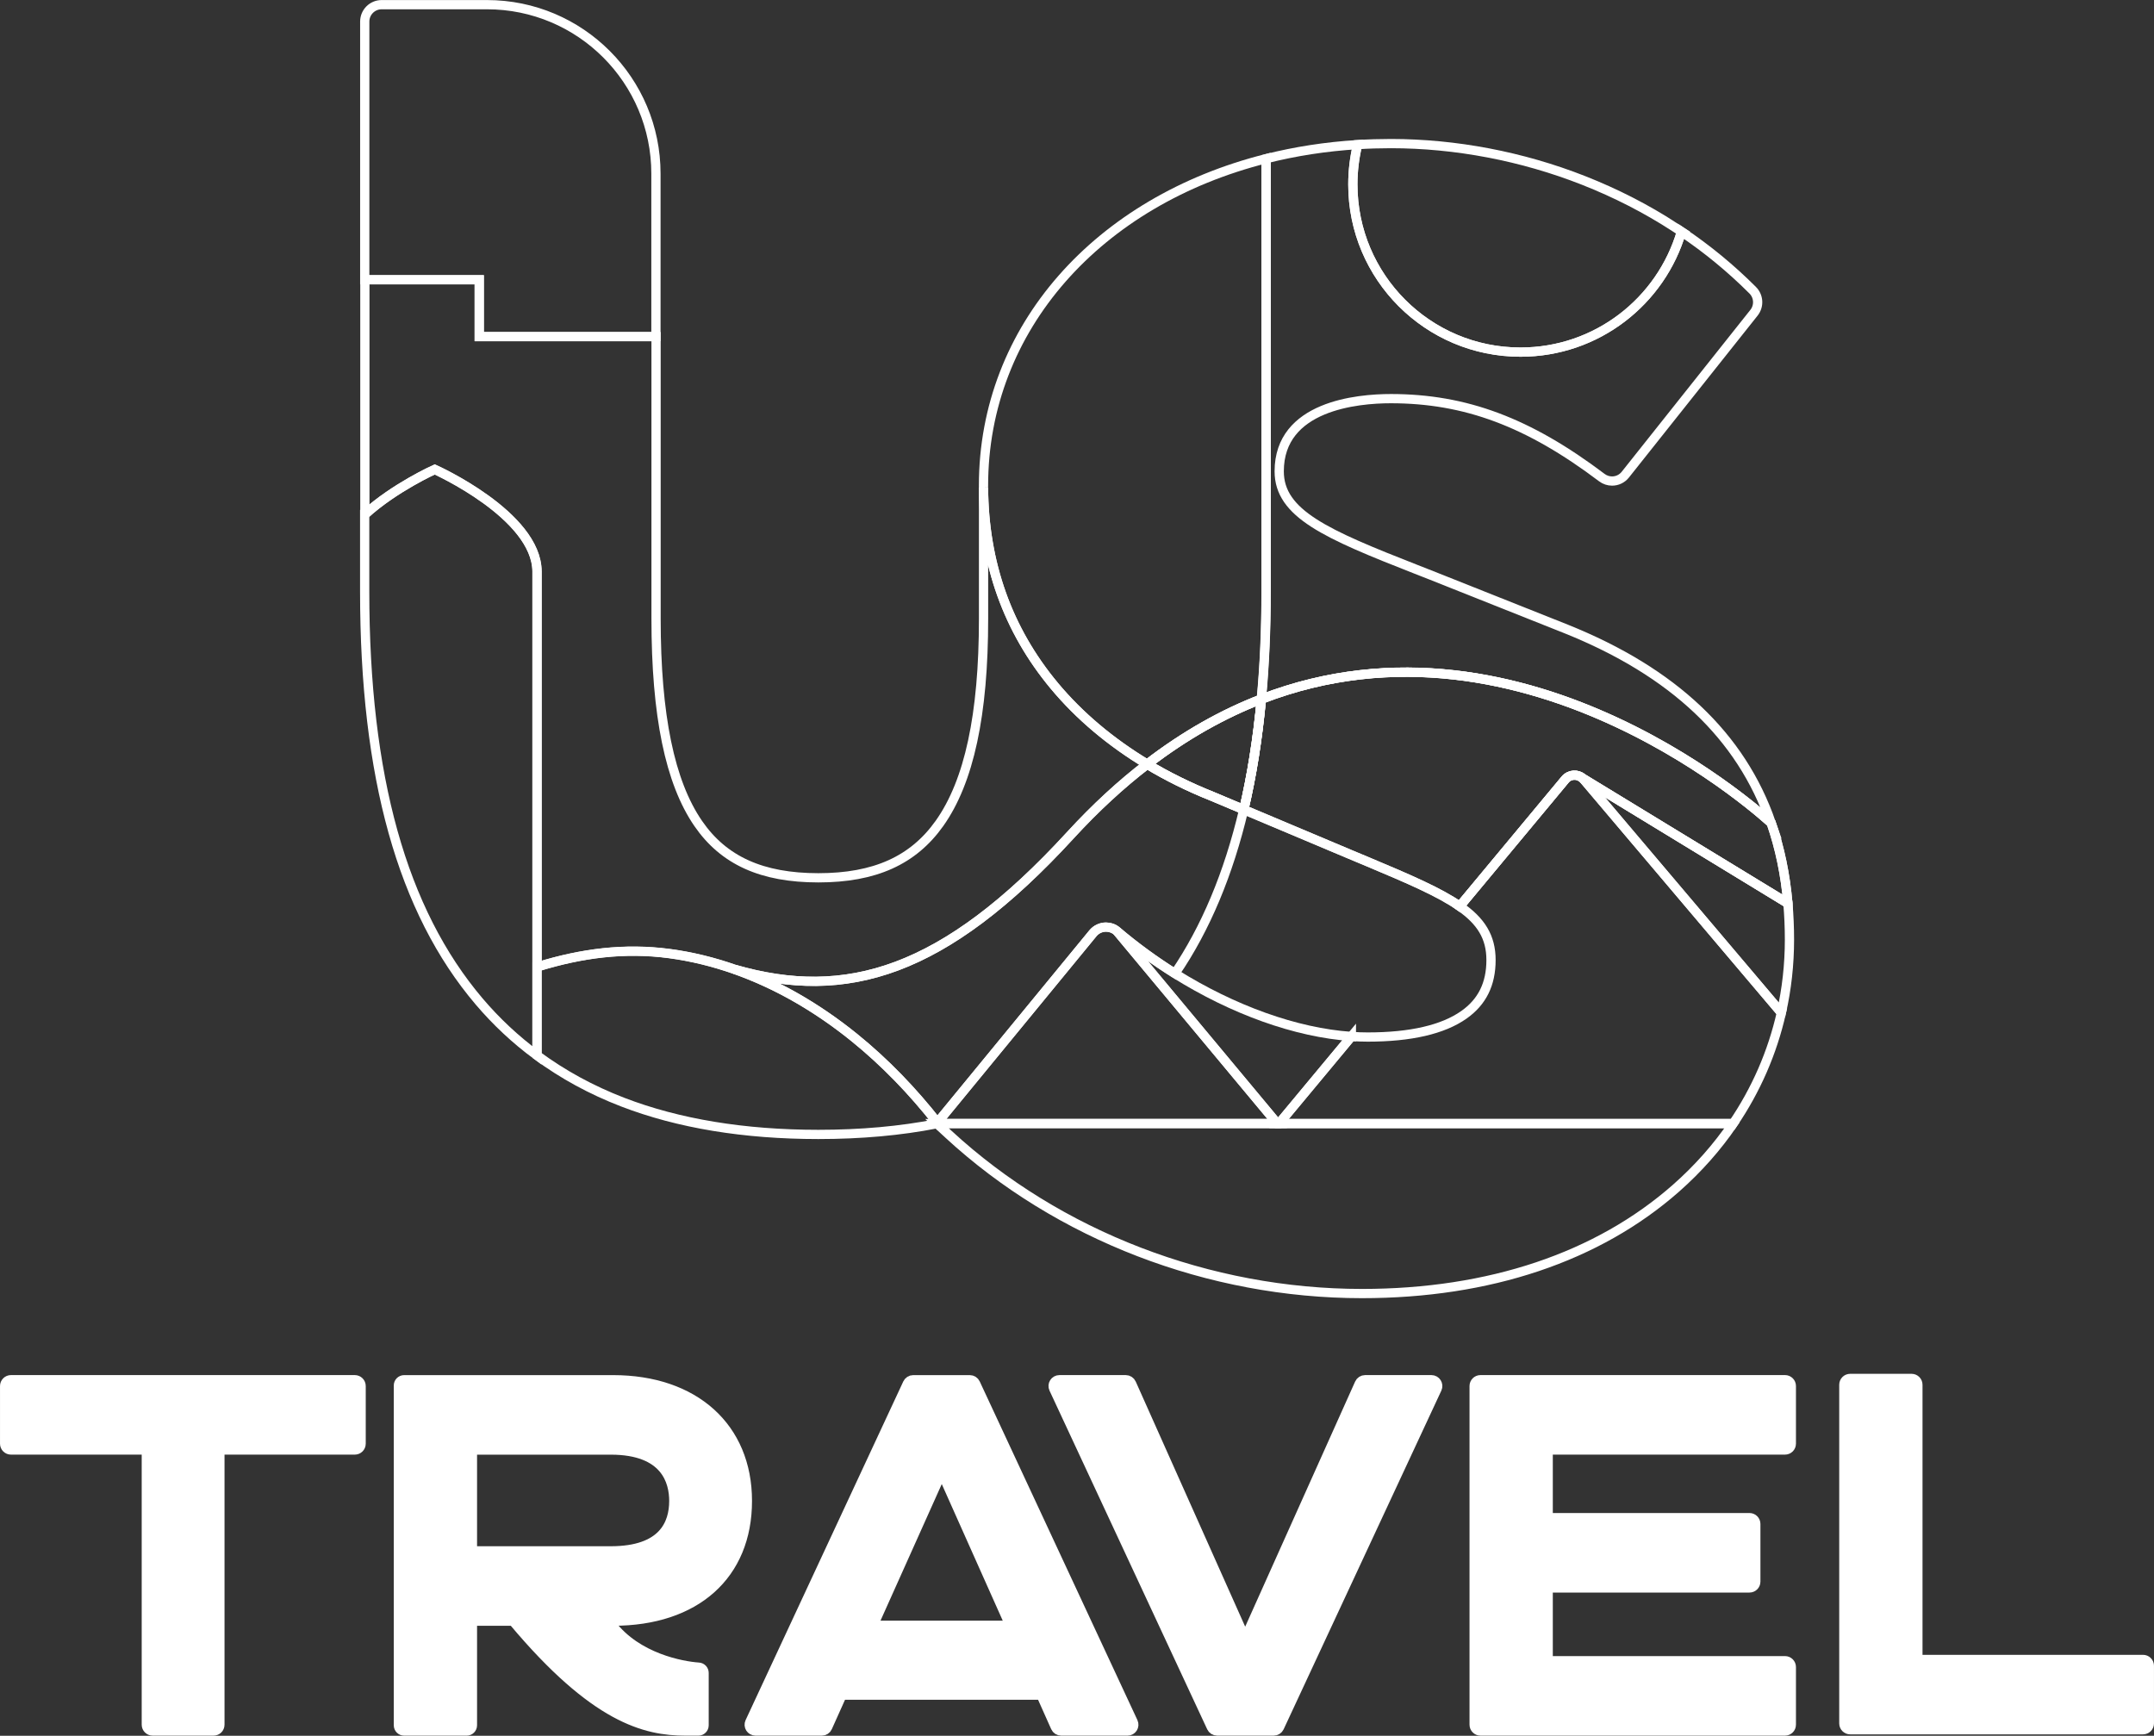
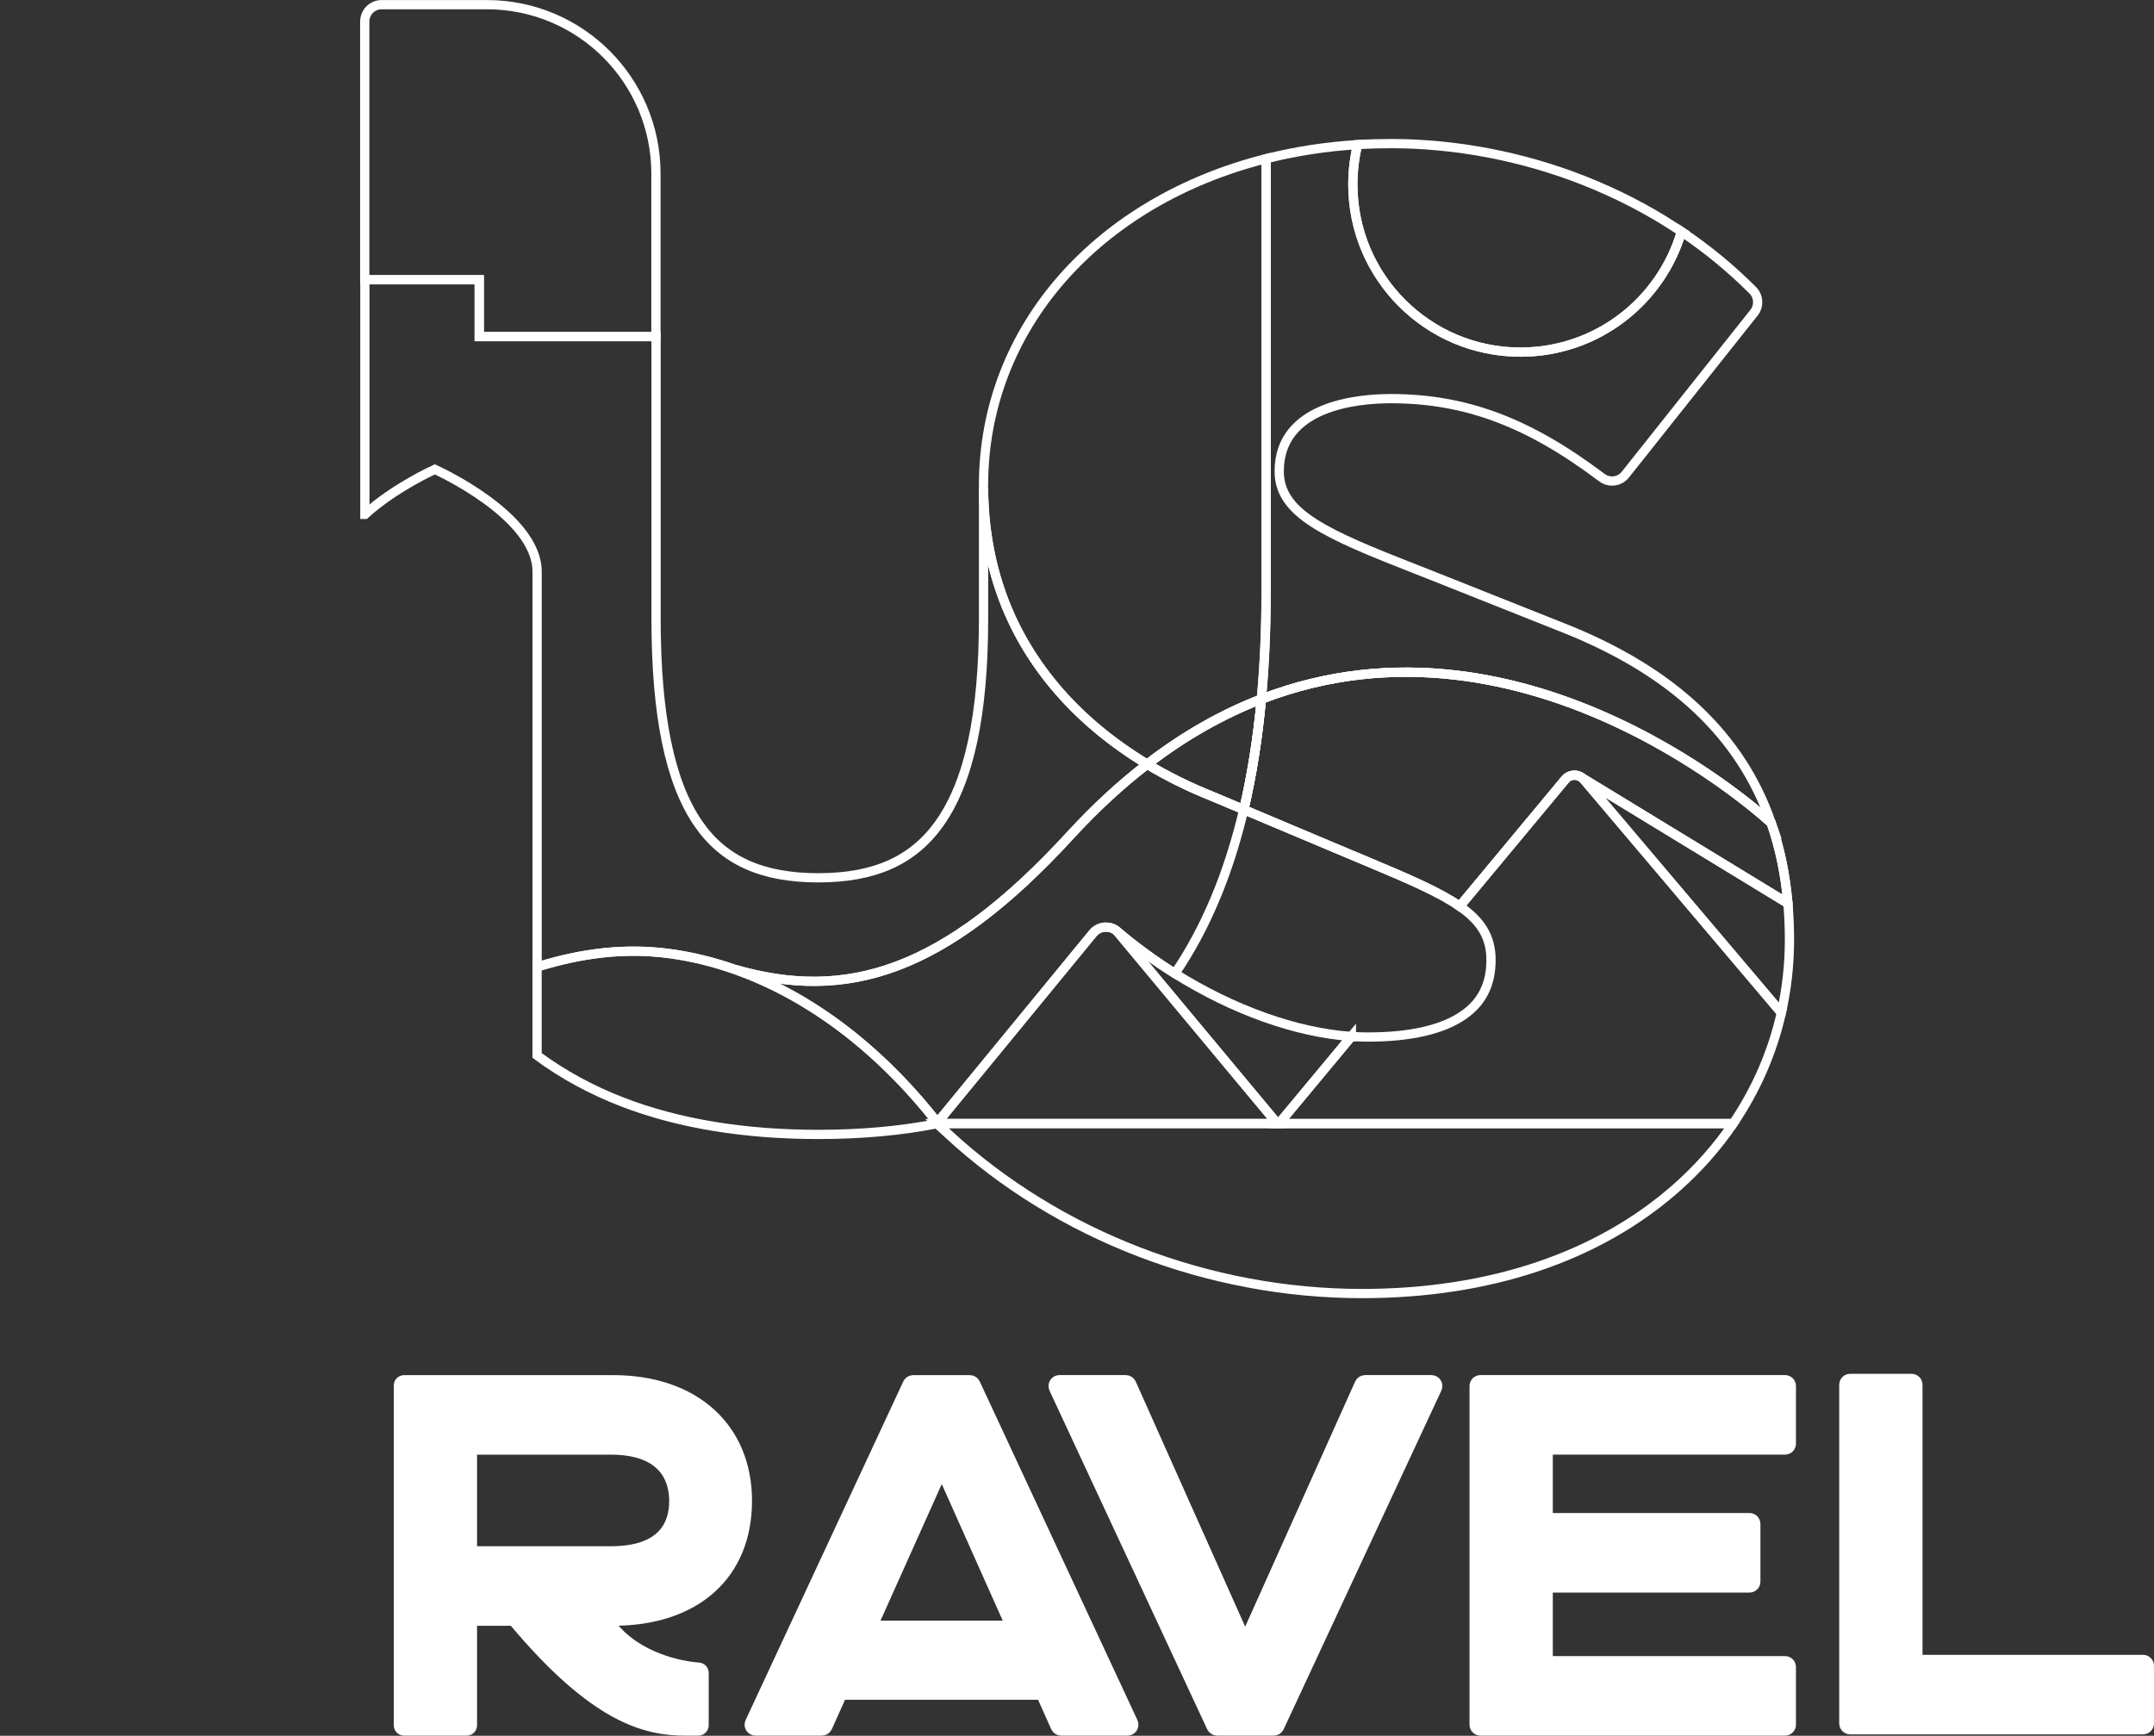
<svg xmlns="http://www.w3.org/2000/svg" width="220.28" height="177.52" version="1.1" viewBox="0 0 220.28 177.52">
  <rect x="0" y="0" width="220.28" height="177.52" fill="#333333" stroke="none" />
  <defs>
    <clipPath id="clipPath1">
      <path transform="translate(-876.73 759.04)" d="m1314.5-725.11h-841.89v595.28h841.89z" />
    </clipPath>
    <clipPath id="clipPath3">
      <path transform="matrix(1.333 0 0 -1.333 0 793.7)" d="M 0,595.276 H 841.89 V 0 H 0 Z" />
    </clipPath>
    <clipPath id="clipPath54">
      <path transform="translate(-656.43 -138.08)" d="M 0,595.276 H 841.89 V 0 H 0 Z" />
    </clipPath>
    <clipPath id="clipPath56">
-       <path transform="translate(-549.37 -138.08)" d="M 0,595.276 H 841.89 V 0 H 0 Z" />
-     </clipPath>
+       </clipPath>
    <clipPath id="clipPath58">
      <path transform="translate(-662.08 -138.08)" d="M 0,595.276 H 841.89 V 0 H 0 Z" />
    </clipPath>
    <clipPath id="clipPath60">
      <path transform="translate(-710.48 -116.62)" d="M 0,595.276 H 841.89 V 0 H 0 Z" />
    </clipPath>
    <clipPath id="clipPath62">
      <path transform="translate(-614.3 -119.71)" d="M 0,595.276 H 841.89 V 0 H 0 Z" />
    </clipPath>
    <clipPath id="clipPath64">
      <path transform="translate(-583.41 -125.24)" d="M 0,595.276 H 841.89 V 0 H 0 Z" />
    </clipPath>
    <clipPath id="clipPath66">
      <path transform="translate(-684.45 -174.76)" d="M 0,595.276 H 841.89 V 0 H 0 Z" />
    </clipPath>
    <clipPath id="clipPath68">
      <path transform="translate(-644.06 -190.43)" d="M 0,595.276 H 841.89 V 0 H 0 Z" />
    </clipPath>
    <clipPath id="clipPath70">
      <path transform="translate(-684.45 -174.76)" d="M 0,595.276 H 841.89 V 0 H 0 Z" />
    </clipPath>
    <clipPath id="clipPath72">
      <path transform="translate(-684.45 -174.76)" d="M 0,595.276 H 841.89 V 0 H 0 Z" />
    </clipPath>
    <clipPath id="clipPath74">
      <path transform="translate(-683.95 -166.37)" d="M 0,595.276 H 841.89 V 0 H 0 Z" />
    </clipPath>
    <clipPath id="clipPath76">
      <path transform="translate(-681.75 -221.79)" d="M 0,595.276 H 841.89 V 0 H 0 Z" />
    </clipPath>
    <clipPath id="clipPath78">
      <path transform="translate(-680.2 -157.87)" d="M 0,595.276 H 841.89 V 0 H 0 Z" />
    </clipPath>
    <clipPath id="clipPath80">
      <path transform="translate(-675.77 -226.63)" d="M 0,595.276 H 841.89 V 0 H 0 Z" />
    </clipPath>
    <clipPath id="clipPath82">
      <path transform="translate(-650.97 -164.55)" d="M 0,595.276 H 841.89 V 0 H 0 Z" />
    </clipPath>
    <clipPath id="clipPath84">
      <path transform="translate(-632.99 -172.63)" d="M 0,595.276 H 841.89 V 0 H 0 Z" />
    </clipPath>
    <clipPath id="clipPath86">
      <path transform="translate(-622.75 -206.65)" d="M 0,595.276 H 841.89 V 0 H 0 Z" />
    </clipPath>
    <clipPath id="clipPath88">
      <path transform="translate(-644.06 -190.43)" d="M 0,595.276 H 841.89 V 0 H 0 Z" />
    </clipPath>
    <clipPath id="clipPath90">
      <path transform="translate(-642.71 -181.95)" d="M 0,595.276 H 841.89 V 0 H 0 Z" />
    </clipPath>
    <clipPath id="clipPath92">
      <path transform="translate(-628.18 -191.44)" d="M 0,595.276 H 841.89 V 0 H 0 Z" />
    </clipPath>
    <clipPath id="clipPath94">
      <path transform="translate(-619.21 -157.93)" d="M 0,595.276 H 841.89 V 0 H 0 Z" />
    </clipPath>
    <clipPath id="clipPath96">
      <path transform="translate(-597.63 -230.73)" d="M 0,595.276 H 841.89 V 0 H 0 Z" />
    </clipPath>
    <clipPath id="clipPath98">
-       <path transform="translate(-588.5 -169.91)" d="M 0,595.276 H 841.89 V 0 H 0 Z" />
-     </clipPath>
+       </clipPath>
  </defs>
  <g transform="translate(-729.76 -468.3)">
    <g clip-path="url(#clipPath3)">
      <path transform="matrix(1.333 0 0 -1.333 1169 1805.8)" d="m0 0c115.44 88.629 231.25 152.58 345.56 196.69 9.621 102.46 14.401 211.05 14.401 325.79v242.26h-790.77v-277.53c35.439-89.828 85.311-173.48 149.54-250.41 75.59-90.536 170.9-170.58 281.27-236.8" clip-path="url(#clipPath1)" fill="#3da2a6" />
    </g>
    <g fill="#fff" stroke="#fff">
      <path transform="matrix(1.333 0 0 -1.333 875.24 609.6)" d="m0 0h-4.408c-0.133 0-0.255-0.079-0.309-0.201l-0.115-0.255-8.467-18.878c-0.121-0.268-0.501-0.267-0.62 0l-8.429 18.877-0.115 0.256c-0.054 0.122-0.176 0.201-0.31 0.201h-5.086c-0.249 0-0.413-0.258-0.308-0.483l0.285-0.612 11.697-25.122 0.116-0.25c0.056-0.119 0.176-0.196 0.308-0.196h4.341c0.132 0 0.252 0.077 0.308 0.196l0.116 0.25 11.698 25.122 0.285 0.612c0.104 0.225-0.06 0.483-0.308 0.483z" clip-path="url(#clipPath54)" />
      <path transform="matrix(1.333 0 0 -1.333 732.49 609.6)" d="m0 0h-1.207c-0.188 0-0.34-0.152-0.34-0.34v-4.423c0-0.188 0.152-0.34 0.34-0.34h10.19c0.188 0 0.34-0.152 0.34-0.34v-20.88c0-0.188 0.152-0.34 0.34-0.34h4.674c0.188 0 0.34 0.152 0.34 0.34v20.88c0 0.188 0.152 0.34 0.34 0.34h10.154c0.188 0 0.34 0.152 0.34 0.34v4.423c0 0.188-0.152 0.34-0.34 0.34h-1.207z" clip-path="url(#clipPath56)" />
      <path transform="matrix(1.333 0 0 -1.333 882.77 609.6)" d="m0 0h-1.207c-0.188 0-0.34-0.152-0.34-0.34v-25.983c0-0.188 0.152-0.34 0.34-0.34h23.365c0.187 0 0.339 0.152 0.339 0.34v4.423c0 0.188-0.152 0.34-0.339 0.34h-17.976c-0.187 0-0.339 0.152-0.339 0.339v5.196c0 0.187 0.152 0.339 0.339 0.339h15.249c0.188 0 0.34 0.152 0.34 0.34v4.424c0 0.187-0.152 0.339-0.34 0.339h-15.249c-0.187 0-0.339 0.152-0.339 0.34v4.8c0 0.188 0.152 0.34 0.339 0.34h17.976c0.187 0 0.339 0.152 0.339 0.34v4.423c0 0.188-0.152 0.34-0.339 0.34h-1.208z" clip-path="url(#clipPath58)" />
      <path transform="matrix(1.333 0 0 -1.333 947.31 638.21)" d="m0 0h-15.871c-0.188 0-0.34 0.152-0.34 0.34v20.881c0 0.187-0.152 0.339-0.339 0.339h-4.711c-0.188 0-0.34-0.152-0.34-0.339v-25.984c0-0.188 0.152-0.34 0.34-0.34h22.468c0.188 0 0.34 0.152 0.34 0.34v4.423c0 0.188-0.152 0.34-0.34 0.34z" clip-path="url(#clipPath60)" />
      <path transform="matrix(1.333 0 0 -1.333 819.06 634.08)" d="m0 0 4.949 11.033c0.12 0.268 0.5 0.268 0.62 0l4.926-11.034c0.101-0.224-0.064-0.478-0.31-0.478h-9.875c-0.246 0-0.411 0.254-0.31 0.479m19.532-7.206-11.698 25.122-0.116 0.25c-0.056 0.12-0.176 0.196-0.308 0.196h-4.341c-0.132 0-0.252-0.076-0.308-0.196l-0.116-0.25-11.697-25.122-0.285-0.612c-0.105-0.225 0.059-0.483 0.308-0.483h5.086c0.134 0 0.255 0.079 0.31 0.201l0.114 0.255 0.942 2.099c0.054 0.122 0.176 0.201 0.31 0.201h15.018c0.134 0 0.255-0.079 0.31-0.202l0.936-2.097 0.115-0.256c0.054-0.122 0.176-0.201 0.31-0.201h5.087c0.248 0 0.412 0.258 0.307 0.483z" clip-path="url(#clipPath62)" />
      <path transform="matrix(1.333 0 0 -1.333 777.88 626.71)" d="m0 0v7.434c0 0.164 0.133 0.296 0.296 0.296h10.462c4.335 0 4.982-2.537 4.982-4.049 0-1.814-0.864-3.977-4.982-3.977h-10.462c-0.163 0-0.296 0.132-0.296 0.296m10.705-5.88c-0.151 0.197-0.016 0.481 0.232 0.481 6.265 0 10.157 3.479 10.157 9.08 0 5.56-3.987 9.152-10.157 9.152h-16.031c-0.163 0-0.296-0.132-0.296-0.296v-26.07c0-0.164 0.133-0.297 0.296-0.297h4.798c0.163 0 0.296 0.133 0.296 0.297v7.838c0 0.163 0.133 0.296 0.296 0.296h2.889c0.087 0 0.171-0.04 0.227-0.107 6.198-7.383 10.018-8.324 13.093-8.324h0.972c0.163 0 0.295 0.133 0.295 0.297v4.019c0 0.157-0.122 0.285-0.279 0.295-1.296 0.085-4.797 0.726-6.788 3.339" clip-path="url(#clipPath64)" />
    </g>
    <g fill="none" stroke="#fff" stroke-miterlimit="10" stroke-width=".709">
      <path transform="matrix(1.333 0 0 -1.333 912.6 560.69)" d="m0 0-15.744 9.598-2e-3 -2e-3c-0.387 0.352-0.999 0.32-1.343-0.093l-8.088-9.726c-1.541 1.072-3.856 2.074-7.027 3.402-0.462 0.192-0.936 0.391-1.422 0.595l-8.113 3.417c0.616 2.616 1.066 5.441 1.349 8.476 20.511 7.93 39.109-9.503 39.109-9.503 0.665-1.909 1.09-3.961 1.281-6.164z" clip-path="url(#clipPath66)" />
      <path transform="matrix(1.333 0 0 -1.333 858.75 539.8)" d="m0 0c-0.283-3.035-0.733-5.86-1.349-8.476l-2.408 1.014c-1.77 0.704-3.443 1.531-4.998 2.466 2.925 2.251 5.859 3.876 8.755 4.996z" clip-path="url(#clipPath68)" />
      <path transform="matrix(1.333 0 0 -1.333 912.6 560.69)" d="m0 0c0.08-0.905 0.12-1.835 0.12-2.79 0-1.914-0.211-3.786-0.621-5.6h-2e-3l-15.156 17.899c-0.028 0.031-0.056 0.062-0.087 0.087l2e-3 2e-3z" clip-path="url(#clipPath70)" />
      <path transform="matrix(1.333 0 0 -1.333 912.6 560.69)" d="m0 0-15.744 9.598-2e-3 -2e-3c-0.387 0.352-0.999 0.32-1.343-0.093l-8.088-9.726c-1.541 1.072-3.856 2.074-7.027 3.402-0.462 0.192-0.936 0.391-1.422 0.595l-8.113 3.417c0.616 2.616 1.066 5.441 1.349 8.476 20.511 7.93 39.109-9.503 39.109-9.503 0.665-1.909 1.09-3.961 1.281-6.164z" clip-path="url(#clipPath72)" />
      <path transform="matrix(1.333 0 0 -1.333 911.93 571.88)" d="m0 0h1e-3c-0.688-3.049-1.943-5.925-3.715-8.525l-0.04 0.028h-34.78l5.556 6.68c0.422-0.028 0.837-0.044 1.247-0.044 3.287 0 5.768 0.573 7.376 1.704 1.4 0.985 2.082 2.36 2.082 4.204 0 1.768-0.767 2.983-2.401 4.12l8.088 9.725c0.344 0.414 0.955 0.445 1.343 0.094 0.03-0.026 0.059-0.056 0.086-0.088z" clip-path="url(#clipPath74)" />
      <path transform="matrix(1.333 0 0 -1.333 909 497.98)" d="m0 0c0.468-0.468 0.51-1.211 0.1-1.729l-9.871-12.421c-0.255-0.323-0.635-0.492-1.018-0.492-0.273 0-0.548 0.086-0.783 0.263-5.624 4.247-10.464 6.059-16.185 6.059-2.576 0-8.568-0.544-8.568-5.576 0-3.255 3.601-4.817 10.505-7.522 0.393-0.155 0.794-0.31 1.202-0.472l10.318-4.105c8.208-3.3 13.41-8.205 15.722-14.876 0 0-18.598 17.432-39.11 9.502 0.244 2.603 0.365 5.361 0.365 8.275v33.184c2.226 0.562 4.572 0.929 7.014 1.079-0.239-0.979-0.365-2.003-0.365-3.056 0-7.105 5.759-12.864 12.862-12.864 5.848 0 10.785 3.903 12.348 9.246 1.972-1.326 3.796-2.827 5.464-4.495z" clip-path="url(#clipPath76)" />
      <path transform="matrix(1.333 0 0 -1.333 906.93 583.21)" d="m0 0h-61.033l0.012-0.011 0.89-0.822c8.416-7.76 19.974-12.209 31.711-12.209 9.76 0 18.091 2.796 24.093 8.087 1.69 1.49 3.151 3.143 4.368 4.928z" clip-path="url(#clipPath78)" />
      <path transform="matrix(1.333 0 0 -1.333 901.02 491.53)" d="m0 0c0.174-0.114 0.348-0.229 0.521-0.344-1.564-5.342-6.501-9.245-12.349-9.245-7.103 0-12.862 5.759-12.862 12.863 0 1.054 0.126 2.078 0.365 3.057 0.84 0.053 1.691 0.079 2.553 0.079 4.97 0 10.076-0.975 14.769-2.821 2.495-0.982 4.834-2.181 7.003-3.589z" clip-path="url(#clipPath80)" />
      <path transform="matrix(1.333 0 0 -1.333 867.96 574.3)" d="m0 0-5.556-6.681h-0.136l-12.291 14.756c1.411-1.199 2.906-2.287 4.448-3.253 4.455-2.789 9.284-4.53 13.535-4.822z" clip-path="url(#clipPath82)" />
      <path transform="matrix(1.333 0 0 -1.333 843.99 563.53)" d="m0 0 12.291-14.756h-26.016c-0.017 0.037-0.02 0.042-0.037 0.079l11.915 14.51c0.257 0.314 0.631 0.476 1.007 0.476 0.297 0 0.595-0.102 0.84-0.309z" clip-path="url(#clipPath84)" />
      <path transform="matrix(1.333 0 0 -1.333 830.34 518.16)" d="m0 0c-1e-3 0.045-1e-3 0.091-1e-3 0.136 0 12.138 8.834 21.856 21.675 25.094v-33.184c0-2.914-0.121-5.672-0.365-8.275-2.896-1.12-5.83-2.744-8.754-4.995-2.797 1.682-5.211 3.715-7.126 6.014-3.576 4.294-5.402 9.41-5.429 15.21z" clip-path="url(#clipPath86)" />
      <path transform="matrix(1.333 0 0 -1.333 858.75 539.8)" d="m0 0c-0.283-3.035-0.733-5.86-1.349-8.476l-2.408 1.014c-1.77 0.704-3.443 1.531-4.998 2.466 2.925 2.251 5.859 3.876 8.755 4.996z" clip-path="url(#clipPath88)" />
      <path transform="matrix(1.333 0 0 -1.333 856.95 551.1)" d="m0 0c-1.164-4.931-2.92-9.12-5.277-12.576-1.541 0.966-3.037 2.055-4.448 3.254-0.245 0.207-0.544 0.308-0.84 0.308-0.376 0-0.75-0.162-1.007-0.475l-11.928-14.525c-1.881 2.399-4.005 4.612-6.376 6.53-1.455 1.177-3.001 2.239-4.629 3.157-1.454 0.817-2.978 1.518-4.551 2.072 8.544-2.466 16.042-0.301 25.74 10.272 1.956 2.133 3.932 3.942 5.91 5.463 1.555-0.935 3.228-1.762 4.997-2.466z" clip-path="url(#clipPath90)" />
      <path transform="matrix(1.333 0 0 -1.333 837.58 538.44)" d="m0 0c1.915-2.3 4.33-4.333 7.126-6.015-1.979-1.521-3.954-3.33-5.91-5.463-9.698-10.573-17.196-12.738-25.741-10.272-1.616 0.568-3.288 0.981-4.994 1.21-3.467 0.462-6.741 0.024-10.07-0.996h-0.089v30.313c-0.023 4.325-7.847 7.829-7.847 7.829s-3.056-1.369-5.354-3.451h-0.014v17.994h8.779v-4.363h13.561v-21.637c0-7.414 1.058-12.555 3.237-15.716 1.956-2.841 4.884-4.164 9.215-4.164 4.317 0 7.271 1.327 9.293 4.178 2.274 3.205 3.379 8.34 3.379 15.702v10.061c0.028-5.8 1.853-10.917 5.429-15.21z" clip-path="url(#clipPath92)" />
      <path transform="matrix(1.333 0 0 -1.333 825.62 583.12)" d="m0 0-0.052-0.064 0.013-0.01-8e-3 -9e-3c-2.793-0.547-5.822-0.818-9.086-0.818-5.694 0-10.744 0.834-15.012 2.48-2.399 0.925-4.593 2.122-6.565 3.579v6.815h0.089c3.329 1.02 6.604 1.458 10.07 0.996 1.706-0.228 3.378-0.642 4.994-1.209 1.573-0.554 3.098-1.255 4.551-2.073 1.629-0.917 3.175-1.98 4.63-3.156 2.37-1.918 4.494-4.132 6.376-6.531z" clip-path="url(#clipPath94)" />
      <path transform="matrix(1.333 0 0 -1.333 796.84 486.06)" d="m0 0v-12.5h-13.561v4.363h-8.779v19.805c0 0.716 0.58 1.297 1.296 1.297h8.081c7.159 0 12.963-5.804 12.963-12.965z" clip-path="url(#clipPath96)" />
      <path transform="matrix(1.333 0 0 -1.333 784.67 567.16)" d="m0 0v-6.815c-1.633 1.205-3.116 2.59-4.436 4.145-5.907 6.957-8.779 17.249-8.779 31.462v5.9h0.014c2.298 2.081 5.355 3.45 5.355 3.45s7.823-3.503 7.846-7.828z" clip-path="url(#clipPath98)" />
    </g>
  </g>
</svg>